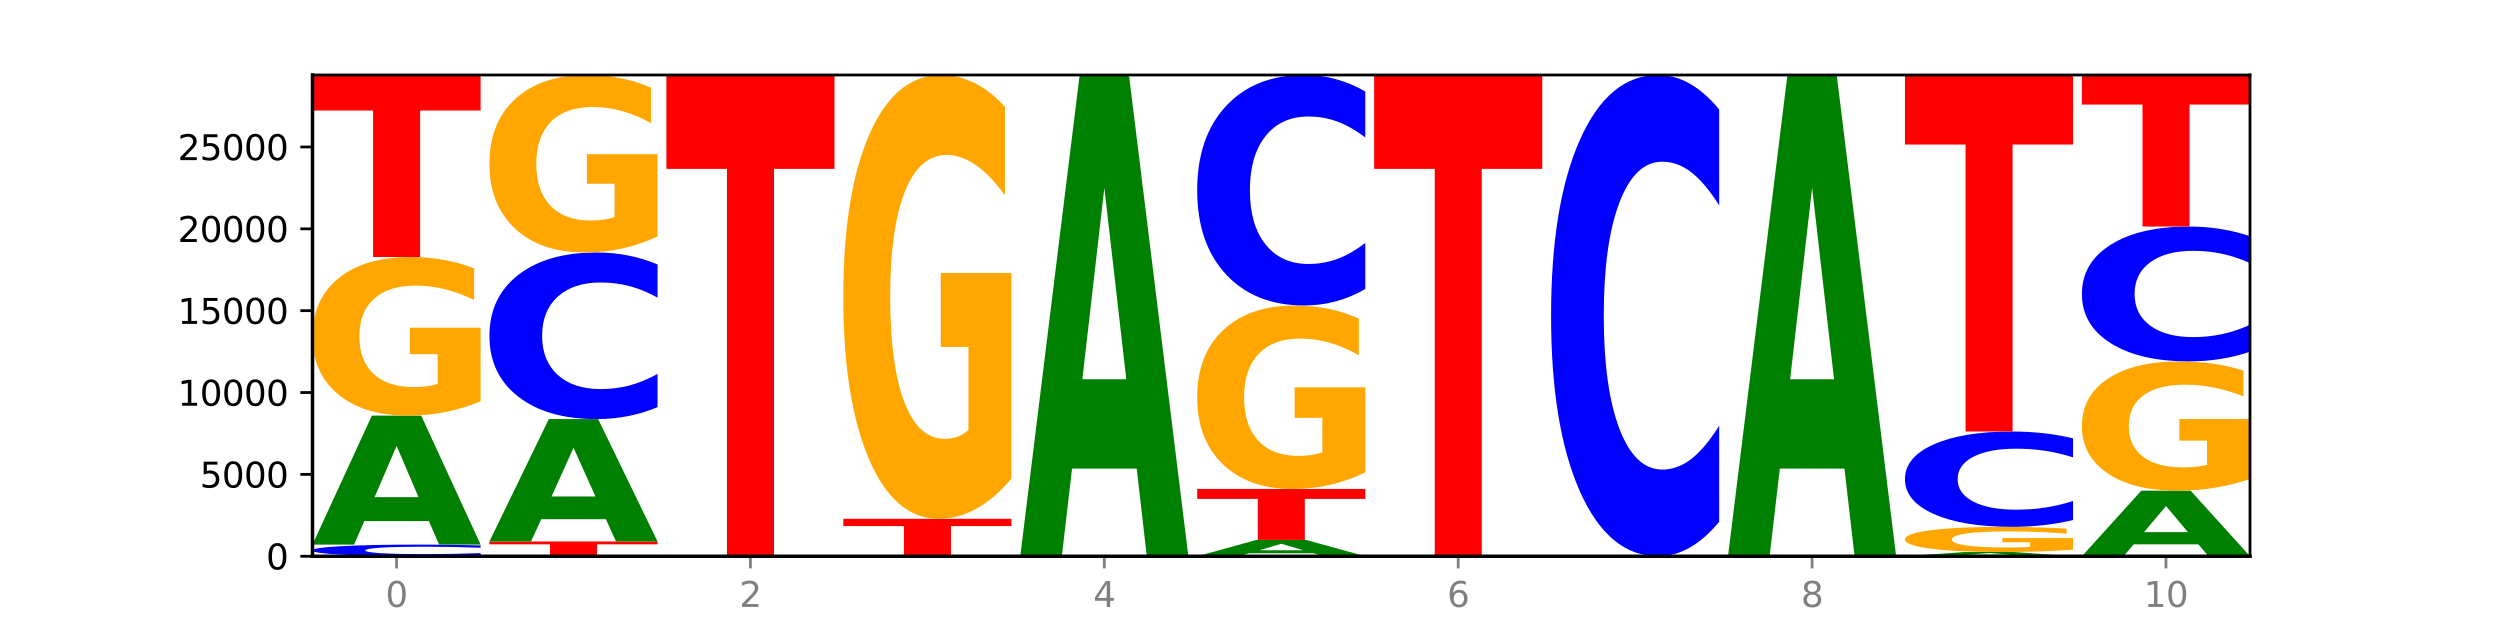
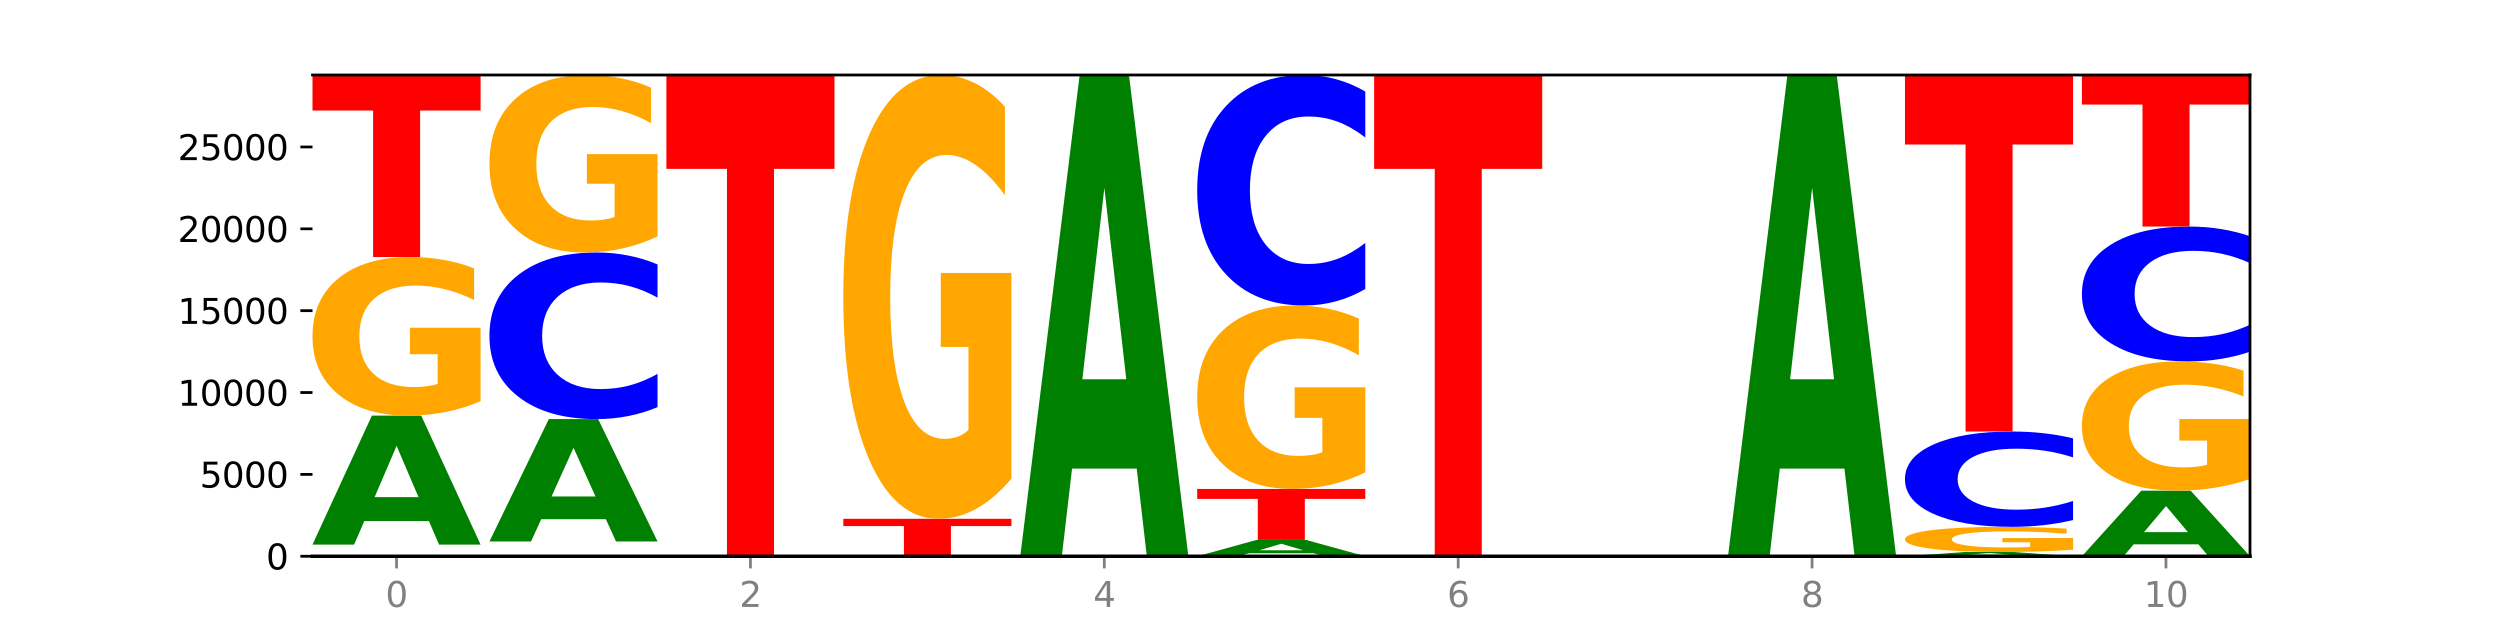
<svg xmlns="http://www.w3.org/2000/svg" xmlns:xlink="http://www.w3.org/1999/xlink" width="720pt" height="180pt" viewBox="0 0 720 180" version="1.1">
  <defs>
    <style type="text/css">*{stroke-linejoin: round; stroke-linecap: butt}</style>
  </defs>
  <g id="figure_1">
    <g id="patch_1">
      <path d="M 0 180  L 720 180  L 720 0  L 0 0  z " style="fill: #ffffff" />
    </g>
    <g id="axes_1">
      <g id="patch_2">
        <path d="M 90 160.2  L 648 160.2  L 648 21.6  L 90 21.6  z " style="fill: #ffffff" />
      </g>
      <g id="line2d_1">
        <path d="M 90 160.2  L 648 160.2  " clip-path="url(#p6fe96fc8c7)" style="fill: none; stroke: #000000; stroke-width: 0.5; stroke-linecap: square" />
      </g>
      <g id="patch_3">
-         <path d="M 138.411 159.959  Q 134.361 160.079 129.983 160.139  Q 125.604 160.2 120.835 160.2  Q 106.613 160.2 98.306 159.748  Q 90 159.296 90 158.523  Q 90 157.747 98.306 157.295  Q 106.613 156.843 120.835 156.843  Q 125.604 156.843 129.983 156.904  Q 134.361 156.964 138.411 157.084  L 138.411 157.753  Q 134.325 157.595 130.361 157.521  Q 126.397 157.448 122.018 157.448  Q 114.163 157.448 109.662 157.734  Q 105.173 158.02 105.173 158.523  Q 105.173 159.023 109.662 159.31  Q 114.163 159.595 122.018 159.595  Q 126.397 159.595 130.361 159.522  Q 134.325 159.448 138.411 159.289  L 138.411 159.959  z " clip-path="url(#p6fe96fc8c7)" style="fill: #0000ff" />
-       </g>
+         </g>
      <g id="patch_4">
        <path d="M 123.534 150.076  L 104.916 150.076  L 101.977 156.843  L 90 156.843  L 107.104 119.694  L 121.307 119.694  L 138.411 156.843  L 126.444 156.843  L 123.534 150.076  z M 107.886 143.181  L 120.535 143.181  L 114.22 128.404  L 107.886 143.181  z " clip-path="url(#p6fe96fc8c7)" style="fill: #008000" />
      </g>
      <g id="patch_5">
        <path d="M 138.411 115.562  Q 133.529 117.628 128.277 118.666  Q 123.026 119.694 117.428 119.694  Q 104.777 119.694 97.389 113.543  Q 90 107.392 90 96.874  Q 90 86.233 97.519 80.129  Q 105.048 74.025 118.144 74.025  Q 123.189 74.025 127.811 74.855  Q 132.444 75.676 136.545 77.299  L 136.545 86.402  Q 132.313 84.317 128.126 83.289  Q 123.938 82.252 119.728 82.252  Q 111.938 82.252 107.717 86.044  Q 103.497 89.827 103.497 96.874  Q 103.497 103.855 107.566 107.666  Q 111.634 111.468 119.12 111.468  Q 121.16 111.468 122.907 111.251  Q 124.654 111.024 126.042 110.553  L 126.042 102.006  L 118.068 102.006  L 118.068 94.393  L 138.411 94.393  L 138.411 115.562  z " clip-path="url(#p6fe96fc8c7)" style="fill: #ffa600" />
      </g>
      <g id="patch_6">
        <path d="M 90 21.6  L 138.411 21.6  L 138.411 31.824  L 120.994 31.824  L 120.994 74.025  L 107.45 74.025  L 107.45 31.824  L 90 31.824  L 90 21.6  z " clip-path="url(#p6fe96fc8c7)" style="fill: #ff0000" />
      </g>
      <g id="patch_7">
-         <path d="M 140.959 155.942  L 189.37 155.942  L 189.37 156.773  L 171.953 156.773  L 171.953 160.2  L 158.409 160.2  L 158.409 156.773  L 140.959 156.773  L 140.959 155.942  z " clip-path="url(#p6fe96fc8c7)" style="fill: #ff0000" />
-       </g>
+         </g>
      <g id="patch_8">
        <path d="M 174.493 149.522  L 155.875 149.522  L 152.935 155.942  L 140.959 155.942  L 158.063 120.698  L 172.266 120.698  L 189.37 155.942  L 177.403 155.942  L 174.493 149.522  z M 158.845 142.981  L 171.494 142.981  L 165.179 128.962  L 158.845 142.981  z " clip-path="url(#p6fe96fc8c7)" style="fill: #008000" />
      </g>
      <g id="patch_9">
        <path d="M 189.37 117.259  Q 185.32 118.964 180.942 119.826  Q 176.563 120.698 171.794 120.698  Q 157.572 120.698 149.265 114.236  Q 140.959 107.773 140.959 96.721  Q 140.959 85.63 149.265 79.177  Q 157.572 72.715 171.794 72.715  Q 176.563 72.715 180.942 73.587  Q 185.32 74.449 189.37 76.154  L 189.37 85.719  Q 185.284 83.459 181.32 82.408  Q 177.356 81.358 172.977 81.358  Q 165.122 81.358 160.621 85.451  Q 156.132 89.535 156.132 96.721  Q 156.132 103.878 160.621 107.971  Q 165.122 112.055 172.977 112.055  Q 177.356 112.055 181.32 111.004  Q 185.284 109.944 189.37 107.684  L 189.37 117.259  z " clip-path="url(#p6fe96fc8c7)" style="fill: #0000ff" />
      </g>
      <g id="patch_10">
        <path d="M 189.37 68.09  Q 184.488 70.402 179.236 71.564  Q 173.985 72.715 168.387 72.715  Q 155.736 72.715 148.347 65.83  Q 140.959 58.946 140.959 47.173  Q 140.959 35.263 148.478 28.431  Q 156.007 21.6 169.103 21.6  Q 174.148 21.6 178.77 22.529  Q 183.403 23.448 187.504 25.264  L 187.504 35.453  Q 183.272 33.12 179.084 31.969  Q 174.896 30.807 170.687 30.807  Q 162.897 30.807 158.676 35.052  Q 154.456 39.286 154.456 47.173  Q 154.456 54.987 158.524 59.252  Q 162.593 63.507 170.079 63.507  Q 172.119 63.507 173.866 63.265  Q 175.613 63.011 177.001 62.483  L 177.001 52.917  L 169.027 52.917  L 169.027 44.396  L 189.37 44.396  L 189.37 68.09  z " clip-path="url(#p6fe96fc8c7)" style="fill: #ffa600" />
      </g>
      <g id="patch_11">
        <path d="M 191.918 21.6  L 240.329 21.6  L 240.329 48.631  L 222.912 48.631  L 222.912 160.2  L 209.368 160.2  L 209.368 48.631  L 191.918 48.631  L 191.918 21.6  z " clip-path="url(#p6fe96fc8c7)" style="fill: #ff0000" />
      </g>
      <g id="patch_12">
        <path d="M 242.877 149.412  L 291.288 149.412  L 291.288 151.516  L 273.871 151.516  L 273.871 160.2  L 260.327 160.2  L 260.327 151.516  L 242.877 151.516  L 242.877 149.412  z " clip-path="url(#p6fe96fc8c7)" style="fill: #ff0000" />
      </g>
      <g id="patch_13">
        <path d="M 291.288 137.848  Q 286.405 143.63 281.154 146.534  Q 275.903 149.412 270.305 149.412  Q 257.654 149.412 250.265 132.198  Q 242.877 114.984 242.877 85.546  Q 242.877 55.764 250.395 38.682  Q 257.925 21.6 271.021 21.6  Q 276.066 21.6 280.688 23.923  Q 285.32 26.22 289.422 30.762  L 289.422 56.239  Q 285.19 50.405 281.002 47.527  Q 276.814 44.623 272.605 44.623  Q 264.815 44.623 260.594 55.236  Q 256.374 65.823 256.374 85.546  Q 256.374 105.083 260.442 115.75  Q 264.511 126.39 271.997 126.39  Q 274.037 126.39 275.784 125.782  Q 277.53 125.149 278.919 123.829  L 278.919 99.908  L 270.945 99.908  L 270.945 78.602  L 291.288 78.602  L 291.288 137.848  z " clip-path="url(#p6fe96fc8c7)" style="fill: #ffa600" />
      </g>
      <g id="patch_14">
        <path d="M 327.37 134.951  L 308.752 134.951  L 305.812 160.2  L 293.836 160.2  L 310.939 21.6  L 325.143 21.6  L 342.247 160.2  L 330.28 160.2  L 327.37 134.951  z M 311.721 109.228  L 324.371 109.228  L 318.056 54.096  L 311.721 109.228  z " clip-path="url(#p6fe96fc8c7)" style="fill: #008000" />
      </g>
      <g id="patch_15">
        <path d="M 378.329 159.343  L 359.711 159.343  L 356.771 160.2  L 344.795 160.2  L 361.898 155.495  L 376.102 155.495  L 393.205 160.2  L 381.239 160.2  L 378.329 159.343  z M 362.68 158.469  L 375.33 158.469  L 369.015 156.598  L 362.68 158.469  z " clip-path="url(#p6fe96fc8c7)" style="fill: #008000" />
      </g>
      <g id="patch_16">
        <path d="M 344.795 140.817  L 393.205 140.817  L 393.205 143.679  L 375.789 143.679  L 375.789 155.495  L 362.245 155.495  L 362.245 143.679  L 344.795 143.679  L 344.795 140.817  z " clip-path="url(#p6fe96fc8c7)" style="fill: #ff0000" />
      </g>
      <g id="patch_17">
        <path d="M 393.205 136.037  Q 388.323 138.427 383.072 139.627  Q 377.821 140.817 372.222 140.817  Q 359.572 140.817 352.183 133.701  Q 344.795 126.585 344.795 114.416  Q 344.795 102.104 352.313 95.043  Q 359.843 87.981 372.938 87.981  Q 377.983 87.981 382.605 88.942  Q 387.238 89.891 391.339 91.769  L 391.339 102.301  Q 387.108 99.889 382.92 98.699  Q 378.732 97.499 374.522 97.499  Q 366.732 97.499 362.512 101.886  Q 358.291 106.263 358.291 114.416  Q 358.291 122.492 362.36 126.901  Q 366.429 131.3 373.915 131.3  Q 375.955 131.3 377.701 131.049  Q 379.448 130.787 380.837 130.241  L 380.837 120.353  L 372.862 120.353  L 372.862 111.545  L 393.205 111.545  L 393.205 136.037  z " clip-path="url(#p6fe96fc8c7)" style="fill: #ffa600" />
      </g>
      <g id="patch_18">
        <path d="M 393.205 83.223  Q 389.156 85.582 384.777 86.775  Q 380.398 87.981 375.629 87.981  Q 361.407 87.981 353.101 79.041  Q 344.795 70.101 344.795 54.811  Q 344.795 39.467 353.101 30.54  Q 361.407 21.6 375.629 21.6  Q 380.398 21.6 384.777 22.807  Q 389.156 24 393.205 26.358  L 393.205 39.591  Q 389.119 36.464 385.155 35.011  Q 381.191 33.557 376.812 33.557  Q 368.957 33.557 364.457 39.22  Q 359.968 44.87 359.968 54.811  Q 359.968 64.712 364.457 70.375  Q 368.957 76.024 376.812 76.024  Q 381.191 76.024 385.155 74.571  Q 389.119 73.104 393.205 69.977  L 393.205 83.223  z " clip-path="url(#p6fe96fc8c7)" style="fill: #0000ff" />
      </g>
      <g id="patch_19">
        <path d="M 395.753 21.6  L 444.164 21.6  L 444.164 48.631  L 426.748 48.631  L 426.748 160.2  L 413.204 160.2  L 413.204 48.631  L 395.753 48.631  L 395.753 21.6  z " clip-path="url(#p6fe96fc8c7)" style="fill: #ff0000" />
      </g>
      <g id="patch_20">
-         <path d="M 495.123 150.265  Q 491.074 155.19 486.695 157.681  Q 482.316 160.2 477.547 160.2  Q 463.325 160.2 455.019 141.533  Q 446.712 122.866 446.712 90.943  Q 446.712 58.905 455.019 40.267  Q 463.325 21.6 477.547 21.6  Q 482.316 21.6 486.695 24.119  Q 491.074 26.61 495.123 31.535  L 495.123 59.163  Q 491.037 52.635 487.073 49.601  Q 483.109 46.566 478.73 46.566  Q 470.875 46.566 466.374 58.39  Q 461.886 70.186 461.886 90.943  Q 461.886 111.614 466.374 123.439  Q 470.875 135.234 478.73 135.234  Q 483.109 135.234 487.073 132.199  Q 491.037 129.136 495.123 122.608  L 495.123 150.265  z " clip-path="url(#p6fe96fc8c7)" style="fill: #0000ff" />
-       </g>
+         </g>
      <g id="patch_21">
        <path d="M 531.206 134.951  L 512.587 134.951  L 509.648 160.2  L 497.671 160.2  L 514.775 21.6  L 528.979 21.6  L 546.082 160.2  L 534.116 160.2  L 531.206 134.951  z M 515.557 109.228  L 528.206 109.228  L 521.892 54.096  L 515.557 109.228  z " clip-path="url(#p6fe96fc8c7)" style="fill: #008000" />
      </g>
      <g id="patch_22">
        <path d="M 582.164 159.978  L 563.546 159.978  L 560.607 160.2  L 548.63 160.2  L 565.734 158.984  L 579.937 158.984  L 597.041 160.2  L 585.074 160.2  L 582.164 159.978  z M 566.516 159.753  L 579.165 159.753  L 572.85 159.269  L 566.516 159.753  z " clip-path="url(#p6fe96fc8c7)" style="fill: #008000" />
      </g>
      <g id="patch_23">
        <path d="M 597.041 158.327  Q 592.159 158.655 586.908 158.82  Q 581.656 158.984 576.058 158.984  Q 563.407 158.984 556.019 158.007  Q 548.63 157.03 548.63 155.36  Q 548.63 153.67 556.149 152.701  Q 563.679 151.732 576.774 151.732  Q 581.819 151.732 586.441 151.864  Q 591.074 151.994 595.175 152.252  L 595.175 153.697  Q 590.944 153.366 586.756 153.203  Q 582.568 153.038 578.358 153.038  Q 570.568 153.038 566.348 153.64  Q 562.127 154.241 562.127 155.36  Q 562.127 156.468 566.196 157.074  Q 570.264 157.677 577.75 157.677  Q 579.79 157.677 581.537 157.643  Q 583.284 157.607 584.673 157.532  L 584.673 156.175  L 576.698 156.175  L 576.698 154.966  L 597.041 154.966  L 597.041 158.327  z " clip-path="url(#p6fe96fc8c7)" style="fill: #ffa600" />
      </g>
      <g id="patch_24">
        <path d="M 597.041 149.764  Q 592.992 150.74 588.613 151.233  Q 584.234 151.732 579.465 151.732  Q 565.243 151.732 556.936 148.034  Q 548.63 144.337 548.63 138.013  Q 548.63 131.667 556.936 127.975  Q 565.243 124.277 579.465 124.277  Q 584.234 124.277 588.613 124.776  Q 592.992 125.269 597.041 126.245  L 597.041 131.718  Q 592.955 130.425 588.991 129.824  Q 585.027 129.222 580.648 129.222  Q 572.793 129.222 568.292 131.565  Q 563.804 133.901 563.804 138.013  Q 563.804 142.108 568.292 144.45  Q 572.793 146.787 580.648 146.787  Q 585.027 146.787 588.991 146.185  Q 592.955 145.579 597.041 144.286  L 597.041 149.764  z " clip-path="url(#p6fe96fc8c7)" style="fill: #0000ff" />
      </g>
      <g id="patch_25">
        <path d="M 548.63 21.6  L 597.041 21.6  L 597.041 41.625  L 579.624 41.625  L 579.624 124.277  L 566.081 124.277  L 566.081 41.625  L 548.63 41.625  L 548.63 21.6  z " clip-path="url(#p6fe96fc8c7)" style="fill: #ff0000" />
      </g>
      <g id="patch_26">
        <path d="M 633.123 156.759  L 614.505 156.759  L 611.566 160.2  L 599.589 160.2  L 616.693 141.312  L 630.896 141.312  L 648 160.2  L 636.033 160.2  L 633.123 156.759  z M 617.475 153.254  L 630.124 153.254  L 623.809 145.741  L 617.475 153.254  z " clip-path="url(#p6fe96fc8c7)" style="fill: #008000" />
      </g>
      <g id="patch_27">
        <path d="M 648 137.943  Q 643.118 139.628 637.866 140.474  Q 632.615 141.312 627.017 141.312  Q 614.366 141.312 606.978 136.297  Q 599.589 131.282 599.589 122.707  Q 599.589 114.031 607.108 109.055  Q 614.637 104.078 627.733 104.078  Q 632.778 104.078 637.4 104.755  Q 642.033 105.424 646.134 106.747  L 646.134 114.169  Q 641.903 112.469 637.715 111.631  Q 633.527 110.785 629.317 110.785  Q 621.527 110.785 617.306 113.877  Q 613.086 116.961 613.086 122.707  Q 613.086 128.398 617.155 131.506  Q 621.223 134.605 628.709 134.605  Q 630.749 134.605 632.496 134.428  Q 634.243 134.244 635.631 133.859  L 635.631 126.891  L 627.657 126.891  L 627.657 120.684  L 648 120.684  L 648 137.943  z " clip-path="url(#p6fe96fc8c7)" style="fill: #ffa600" />
      </g>
      <g id="patch_28">
        <path d="M 648 101.295  Q 643.951 102.674 639.572 103.372  Q 635.193 104.078 630.424 104.078  Q 616.202 104.078 607.895 98.848  Q 599.589 93.618 599.589 84.674  Q 599.589 75.698 607.895 70.476  Q 616.202 65.246 630.424 65.246  Q 635.193 65.246 639.572 65.952  Q 643.951 66.65 648 68.03  L 648 75.77  Q 643.914 73.941 639.95 73.091  Q 635.986 72.241 631.607 72.241  Q 623.752 72.241 619.251 75.554  Q 614.762 78.859 614.762 84.674  Q 614.762 90.466 619.251 93.779  Q 623.752 97.083 631.607 97.083  Q 635.986 97.083 639.95 96.233  Q 643.914 95.375 648 93.546  L 648 101.295  z " clip-path="url(#p6fe96fc8c7)" style="fill: #0000ff" />
      </g>
      <g id="patch_29">
        <path d="M 599.589 21.6  L 648 21.6  L 648 30.112  L 630.583 30.112  L 630.583 65.246  L 617.04 65.246  L 617.04 30.112  L 599.589 30.112  L 599.589 21.6  z " clip-path="url(#p6fe96fc8c7)" style="fill: #ff0000" />
      </g>
      <g id="matplotlib.axis_1">
        <g id="xtick_1">
          <g id="line2d_2">
            <defs>
              <path id="mbc2189f717" d="M 0 0  L 0 3.5  " style="stroke: #808080; stroke-width: 0.8" />
            </defs>
            <g>
              <use xlink:href="#mbc2189f717" x="114.205" y="160.2" style="fill: #808080; stroke: #808080; stroke-width: 0.8" />
            </g>
          </g>
          <g id="text_1">
            <g style="fill: #808080" transform="translate(111.024 174.798) scale(0.1 -0.1)">
              <defs>
                <path id="DejaVuSans-30" d="M 2034 4250  Q 1547 4250 1301 3770  Q 1056 3291 1056 2328  Q 1056 1369 1301 889  Q 1547 409 2034 409  Q 2525 409 2770 889  Q 3016 1369 3016 2328  Q 3016 3291 2770 3770  Q 2525 4250 2034 4250  z M 2034 4750  Q 2819 4750 3233 4129  Q 3647 3509 3647 2328  Q 3647 1150 3233 529  Q 2819 -91 2034 -91  Q 1250 -91 836 529  Q 422 1150 422 2328  Q 422 3509 836 4129  Q 1250 4750 2034 4750  z " transform="scale(0.016)" />
              </defs>
              <use xlink:href="#DejaVuSans-30" />
            </g>
          </g>
        </g>
        <g id="xtick_2">
          <g id="line2d_3">
            <g>
              <use xlink:href="#mbc2189f717" x="216.123" y="160.2" style="fill: #808080; stroke: #808080; stroke-width: 0.8" />
            </g>
          </g>
          <g id="text_2">
            <g style="fill: #808080" transform="translate(212.942 174.798) scale(0.1 -0.1)">
              <defs>
                <path id="DejaVuSans-32" d="M 1228 531  L 3431 531  L 3431 0  L 469 0  L 469 531  Q 828 903 1448 1529  Q 2069 2156 2228 2338  Q 2531 2678 2651 2914  Q 2772 3150 2772 3378  Q 2772 3750 2511 3984  Q 2250 4219 1831 4219  Q 1534 4219 1204 4116  Q 875 4013 500 3803  L 500 4441  Q 881 4594 1212 4672  Q 1544 4750 1819 4750  Q 2544 4750 2975 4387  Q 3406 4025 3406 3419  Q 3406 3131 3298 2873  Q 3191 2616 2906 2266  Q 2828 2175 2409 1742  Q 1991 1309 1228 531  z " transform="scale(0.016)" />
              </defs>
              <use xlink:href="#DejaVuSans-32" />
            </g>
          </g>
        </g>
        <g id="xtick_3">
          <g id="line2d_4">
            <g>
              <use xlink:href="#mbc2189f717" x="318.041" y="160.2" style="fill: #808080; stroke: #808080; stroke-width: 0.8" />
            </g>
          </g>
          <g id="text_3">
            <g style="fill: #808080" transform="translate(314.86 174.798) scale(0.1 -0.1)">
              <defs>
                <path id="DejaVuSans-34" d="M 2419 4116  L 825 1625  L 2419 1625  L 2419 4116  z M 2253 4666  L 3047 4666  L 3047 1625  L 3713 1625  L 3713 1100  L 3047 1100  L 3047 0  L 2419 0  L 2419 1100  L 313 1100  L 313 1709  L 2253 4666  z " transform="scale(0.016)" />
              </defs>
              <use xlink:href="#DejaVuSans-34" />
            </g>
          </g>
        </g>
        <g id="xtick_4">
          <g id="line2d_5">
            <g>
              <use xlink:href="#mbc2189f717" x="419.959" y="160.2" style="fill: #808080; stroke: #808080; stroke-width: 0.8" />
            </g>
          </g>
          <g id="text_4">
            <g style="fill: #808080" transform="translate(416.778 174.798) scale(0.1 -0.1)">
              <defs>
                <path id="DejaVuSans-36" d="M 2113 2584  Q 1688 2584 1439 2293  Q 1191 2003 1191 1497  Q 1191 994 1439 701  Q 1688 409 2113 409  Q 2538 409 2786 701  Q 3034 994 3034 1497  Q 3034 2003 2786 2293  Q 2538 2584 2113 2584  z M 3366 4563  L 3366 3988  Q 3128 4100 2886 4159  Q 2644 4219 2406 4219  Q 1781 4219 1451 3797  Q 1122 3375 1075 2522  Q 1259 2794 1537 2939  Q 1816 3084 2150 3084  Q 2853 3084 3261 2657  Q 3669 2231 3669 1497  Q 3669 778 3244 343  Q 2819 -91 2113 -91  Q 1303 -91 875 529  Q 447 1150 447 2328  Q 447 3434 972 4092  Q 1497 4750 2381 4750  Q 2619 4750 2861 4703  Q 3103 4656 3366 4563  z " transform="scale(0.016)" />
              </defs>
              <use xlink:href="#DejaVuSans-36" />
            </g>
          </g>
        </g>
        <g id="xtick_5">
          <g id="line2d_6">
            <g>
              <use xlink:href="#mbc2189f717" x="521.877" y="160.2" style="fill: #808080; stroke: #808080; stroke-width: 0.8" />
            </g>
          </g>
          <g id="text_5">
            <g style="fill: #808080" transform="translate(518.695 174.798) scale(0.1 -0.1)">
              <defs>
                <path id="DejaVuSans-38" d="M 2034 2216  Q 1584 2216 1326 1975  Q 1069 1734 1069 1313  Q 1069 891 1326 650  Q 1584 409 2034 409  Q 2484 409 2743 651  Q 3003 894 3003 1313  Q 3003 1734 2745 1975  Q 2488 2216 2034 2216  z M 1403 2484  Q 997 2584 770 2862  Q 544 3141 544 3541  Q 544 4100 942 4425  Q 1341 4750 2034 4750  Q 2731 4750 3128 4425  Q 3525 4100 3525 3541  Q 3525 3141 3298 2862  Q 3072 2584 2669 2484  Q 3125 2378 3379 2068  Q 3634 1759 3634 1313  Q 3634 634 3220 271  Q 2806 -91 2034 -91  Q 1263 -91 848 271  Q 434 634 434 1313  Q 434 1759 690 2068  Q 947 2378 1403 2484  z M 1172 3481  Q 1172 3119 1398 2916  Q 1625 2713 2034 2713  Q 2441 2713 2670 2916  Q 2900 3119 2900 3481  Q 2900 3844 2670 4047  Q 2441 4250 2034 4250  Q 1625 4250 1398 4047  Q 1172 3844 1172 3481  z " transform="scale(0.016)" />
              </defs>
              <use xlink:href="#DejaVuSans-38" />
            </g>
          </g>
        </g>
        <g id="xtick_6">
          <g id="line2d_7">
            <g>
              <use xlink:href="#mbc2189f717" x="623.795" y="160.2" style="fill: #808080; stroke: #808080; stroke-width: 0.8" />
            </g>
          </g>
          <g id="text_6">
            <g style="fill: #808080" transform="translate(617.432 174.798) scale(0.1 -0.1)">
              <defs>
                <path id="DejaVuSans-31" d="M 794 531  L 1825 531  L 1825 4091  L 703 3866  L 703 4441  L 1819 4666  L 2450 4666  L 2450 531  L 3481 531  L 3481 0  L 794 0  L 794 531  z " transform="scale(0.016)" />
              </defs>
              <use xlink:href="#DejaVuSans-31" />
              <use xlink:href="#DejaVuSans-30" x="63.623" />
            </g>
          </g>
        </g>
      </g>
      <g id="matplotlib.axis_2">
        <g id="ytick_1">
          <g id="line2d_8">
            <defs>
              <path id="mad4215b9a2" d="M 0 0  L -3.5 0  " style="stroke: #000000; stroke-width: 0.8" />
            </defs>
            <g>
              <use xlink:href="#mad4215b9a2" x="90" y="160.2" style="stroke: #000000; stroke-width: 0.8" />
            </g>
          </g>
          <g id="text_7">
            <g transform="translate(76.638 163.999) scale(0.1 -0.1)">
              <use xlink:href="#DejaVuSans-30" />
            </g>
          </g>
        </g>
        <g id="ytick_2">
          <g id="line2d_9">
            <g>
              <use xlink:href="#mad4215b9a2" x="90" y="136.625" style="stroke: #000000; stroke-width: 0.8" />
            </g>
          </g>
          <g id="text_8">
            <g transform="translate(57.55 140.425) scale(0.1 -0.1)">
              <defs>
                <path id="DejaVuSans-35" d="M 691 4666  L 3169 4666  L 3169 4134  L 1269 4134  L 1269 2991  Q 1406 3038 1543 3061  Q 1681 3084 1819 3084  Q 2600 3084 3056 2656  Q 3513 2228 3513 1497  Q 3513 744 3044 326  Q 2575 -91 1722 -91  Q 1428 -91 1123 -41  Q 819 9 494 109  L 494 744  Q 775 591 1075 516  Q 1375 441 1709 441  Q 2250 441 2565 725  Q 2881 1009 2881 1497  Q 2881 1984 2565 2268  Q 2250 2553 1709 2553  Q 1456 2553 1204 2497  Q 953 2441 691 2322  L 691 4666  z " transform="scale(0.016)" />
              </defs>
              <use xlink:href="#DejaVuSans-35" />
              <use xlink:href="#DejaVuSans-30" x="63.623" />
              <use xlink:href="#DejaVuSans-30" x="127.246" />
              <use xlink:href="#DejaVuSans-30" x="190.869" />
            </g>
          </g>
        </g>
        <g id="ytick_3">
          <g id="line2d_10">
            <g>
              <use xlink:href="#mad4215b9a2" x="90" y="113.051" style="stroke: #000000; stroke-width: 0.8" />
            </g>
          </g>
          <g id="text_9">
            <g transform="translate(51.188 116.85) scale(0.1 -0.1)">
              <use xlink:href="#DejaVuSans-31" />
              <use xlink:href="#DejaVuSans-30" x="63.623" />
              <use xlink:href="#DejaVuSans-30" x="127.246" />
              <use xlink:href="#DejaVuSans-30" x="190.869" />
              <use xlink:href="#DejaVuSans-30" x="254.492" />
            </g>
          </g>
        </g>
        <g id="ytick_4">
          <g id="line2d_11">
            <g>
              <use xlink:href="#mad4215b9a2" x="90" y="89.476" style="stroke: #000000; stroke-width: 0.8" />
            </g>
          </g>
          <g id="text_10">
            <g transform="translate(51.188 93.275) scale(0.1 -0.1)">
              <use xlink:href="#DejaVuSans-31" />
              <use xlink:href="#DejaVuSans-35" x="63.623" />
              <use xlink:href="#DejaVuSans-30" x="127.246" />
              <use xlink:href="#DejaVuSans-30" x="190.869" />
              <use xlink:href="#DejaVuSans-30" x="254.492" />
            </g>
          </g>
        </g>
        <g id="ytick_5">
          <g id="line2d_12">
            <g>
              <use xlink:href="#mad4215b9a2" x="90" y="65.901" style="stroke: #000000; stroke-width: 0.8" />
            </g>
          </g>
          <g id="text_11">
            <g transform="translate(51.188 69.701) scale(0.1 -0.1)">
              <use xlink:href="#DejaVuSans-32" />
              <use xlink:href="#DejaVuSans-30" x="63.623" />
              <use xlink:href="#DejaVuSans-30" x="127.246" />
              <use xlink:href="#DejaVuSans-30" x="190.869" />
              <use xlink:href="#DejaVuSans-30" x="254.492" />
            </g>
          </g>
        </g>
        <g id="ytick_6">
          <g id="line2d_13">
            <g>
              <use xlink:href="#mad4215b9a2" x="90" y="42.327" style="stroke: #000000; stroke-width: 0.8" />
            </g>
          </g>
          <g id="text_12">
            <g transform="translate(51.188 46.126) scale(0.1 -0.1)">
              <use xlink:href="#DejaVuSans-32" />
              <use xlink:href="#DejaVuSans-35" x="63.623" />
              <use xlink:href="#DejaVuSans-30" x="127.246" />
              <use xlink:href="#DejaVuSans-30" x="190.869" />
              <use xlink:href="#DejaVuSans-30" x="254.492" />
            </g>
          </g>
        </g>
      </g>
      <g id="patch_30">
-         <path d="M 90 160.2  L 90 21.6  " style="fill: none; stroke: #000000; stroke-linejoin: miter; stroke-linecap: square" />
-       </g>
+         </g>
      <g id="patch_31">
        <path d="M 648 160.2  L 648 21.6  " style="fill: none; stroke: #000000; stroke-width: 0.8; stroke-linejoin: miter; stroke-linecap: square" />
      </g>
      <g id="patch_32">
        <path d="M 90 160.2  L 648 160.2  " style="fill: none; stroke: #000000; stroke-linejoin: miter; stroke-linecap: square" />
      </g>
      <g id="patch_33">
        <path d="M 90 21.6  L 648 21.6  " style="fill: none; stroke: #000000; stroke-width: 0.8; stroke-linejoin: miter; stroke-linecap: square" />
      </g>
    </g>
  </g>
  <defs>
    <clipPath id="p6fe96fc8c7">
      <rect x="90" y="21.6" width="558" height="138.6" />
    </clipPath>
  </defs>
</svg>